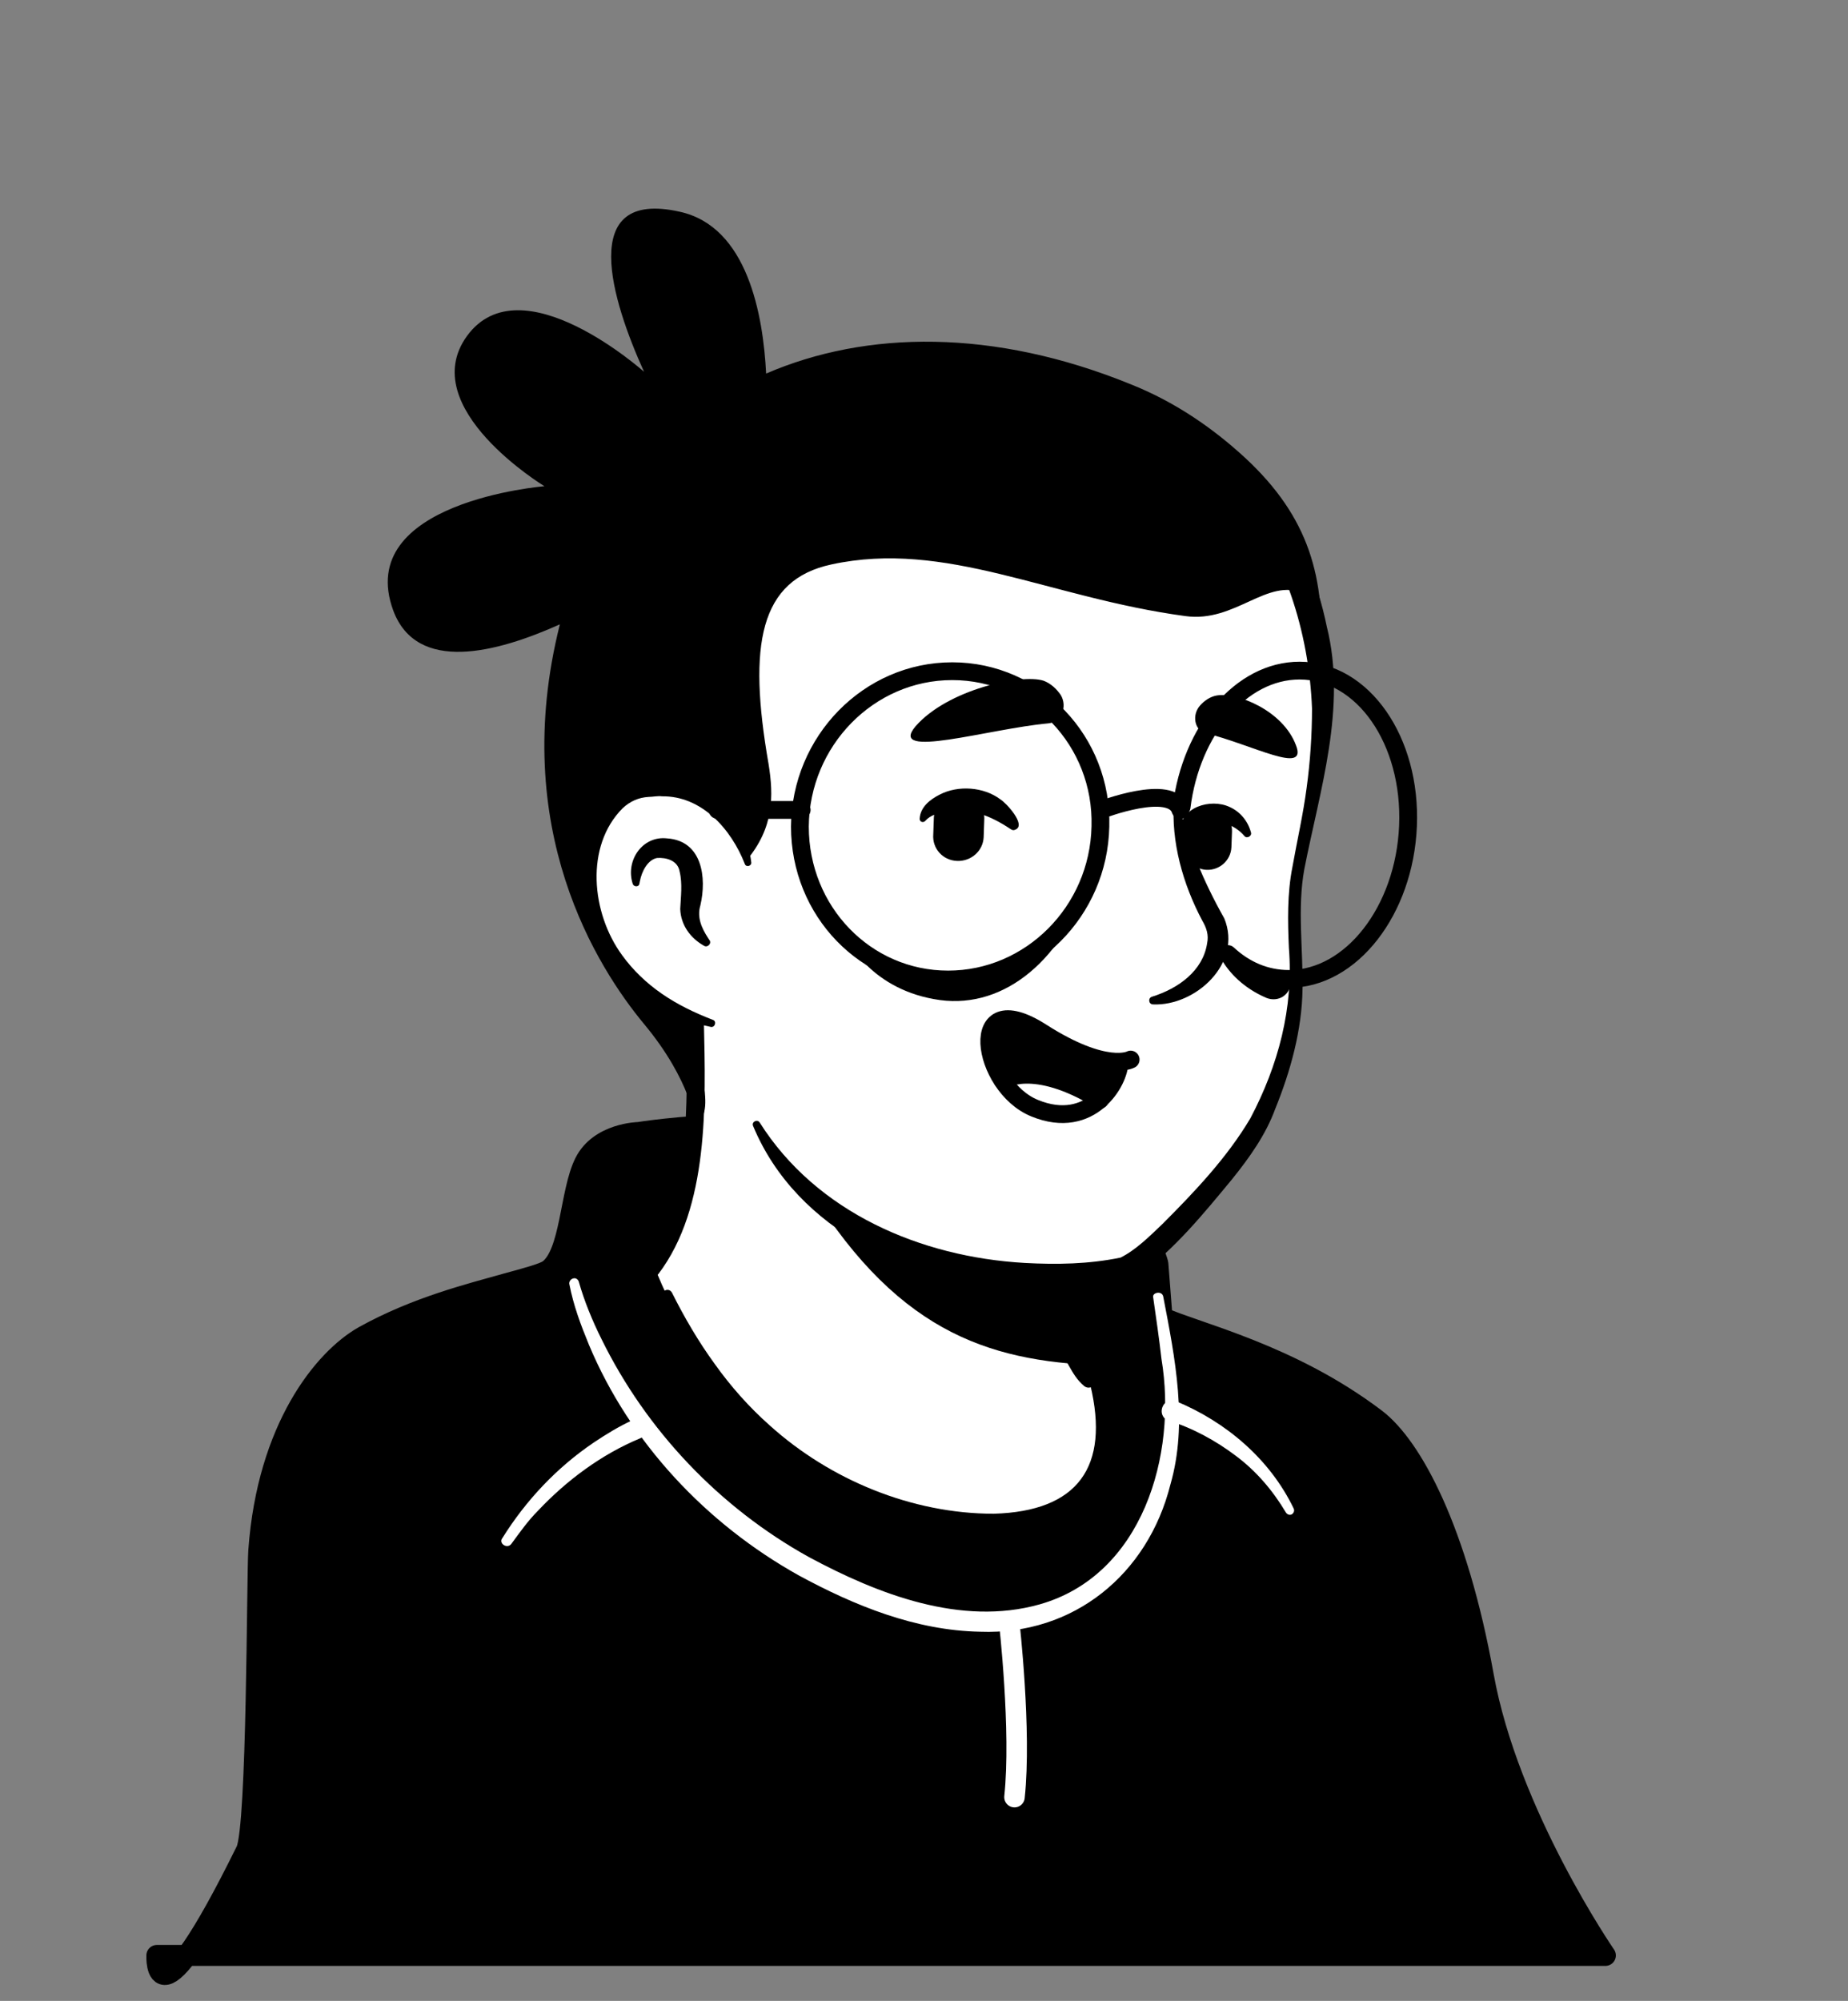
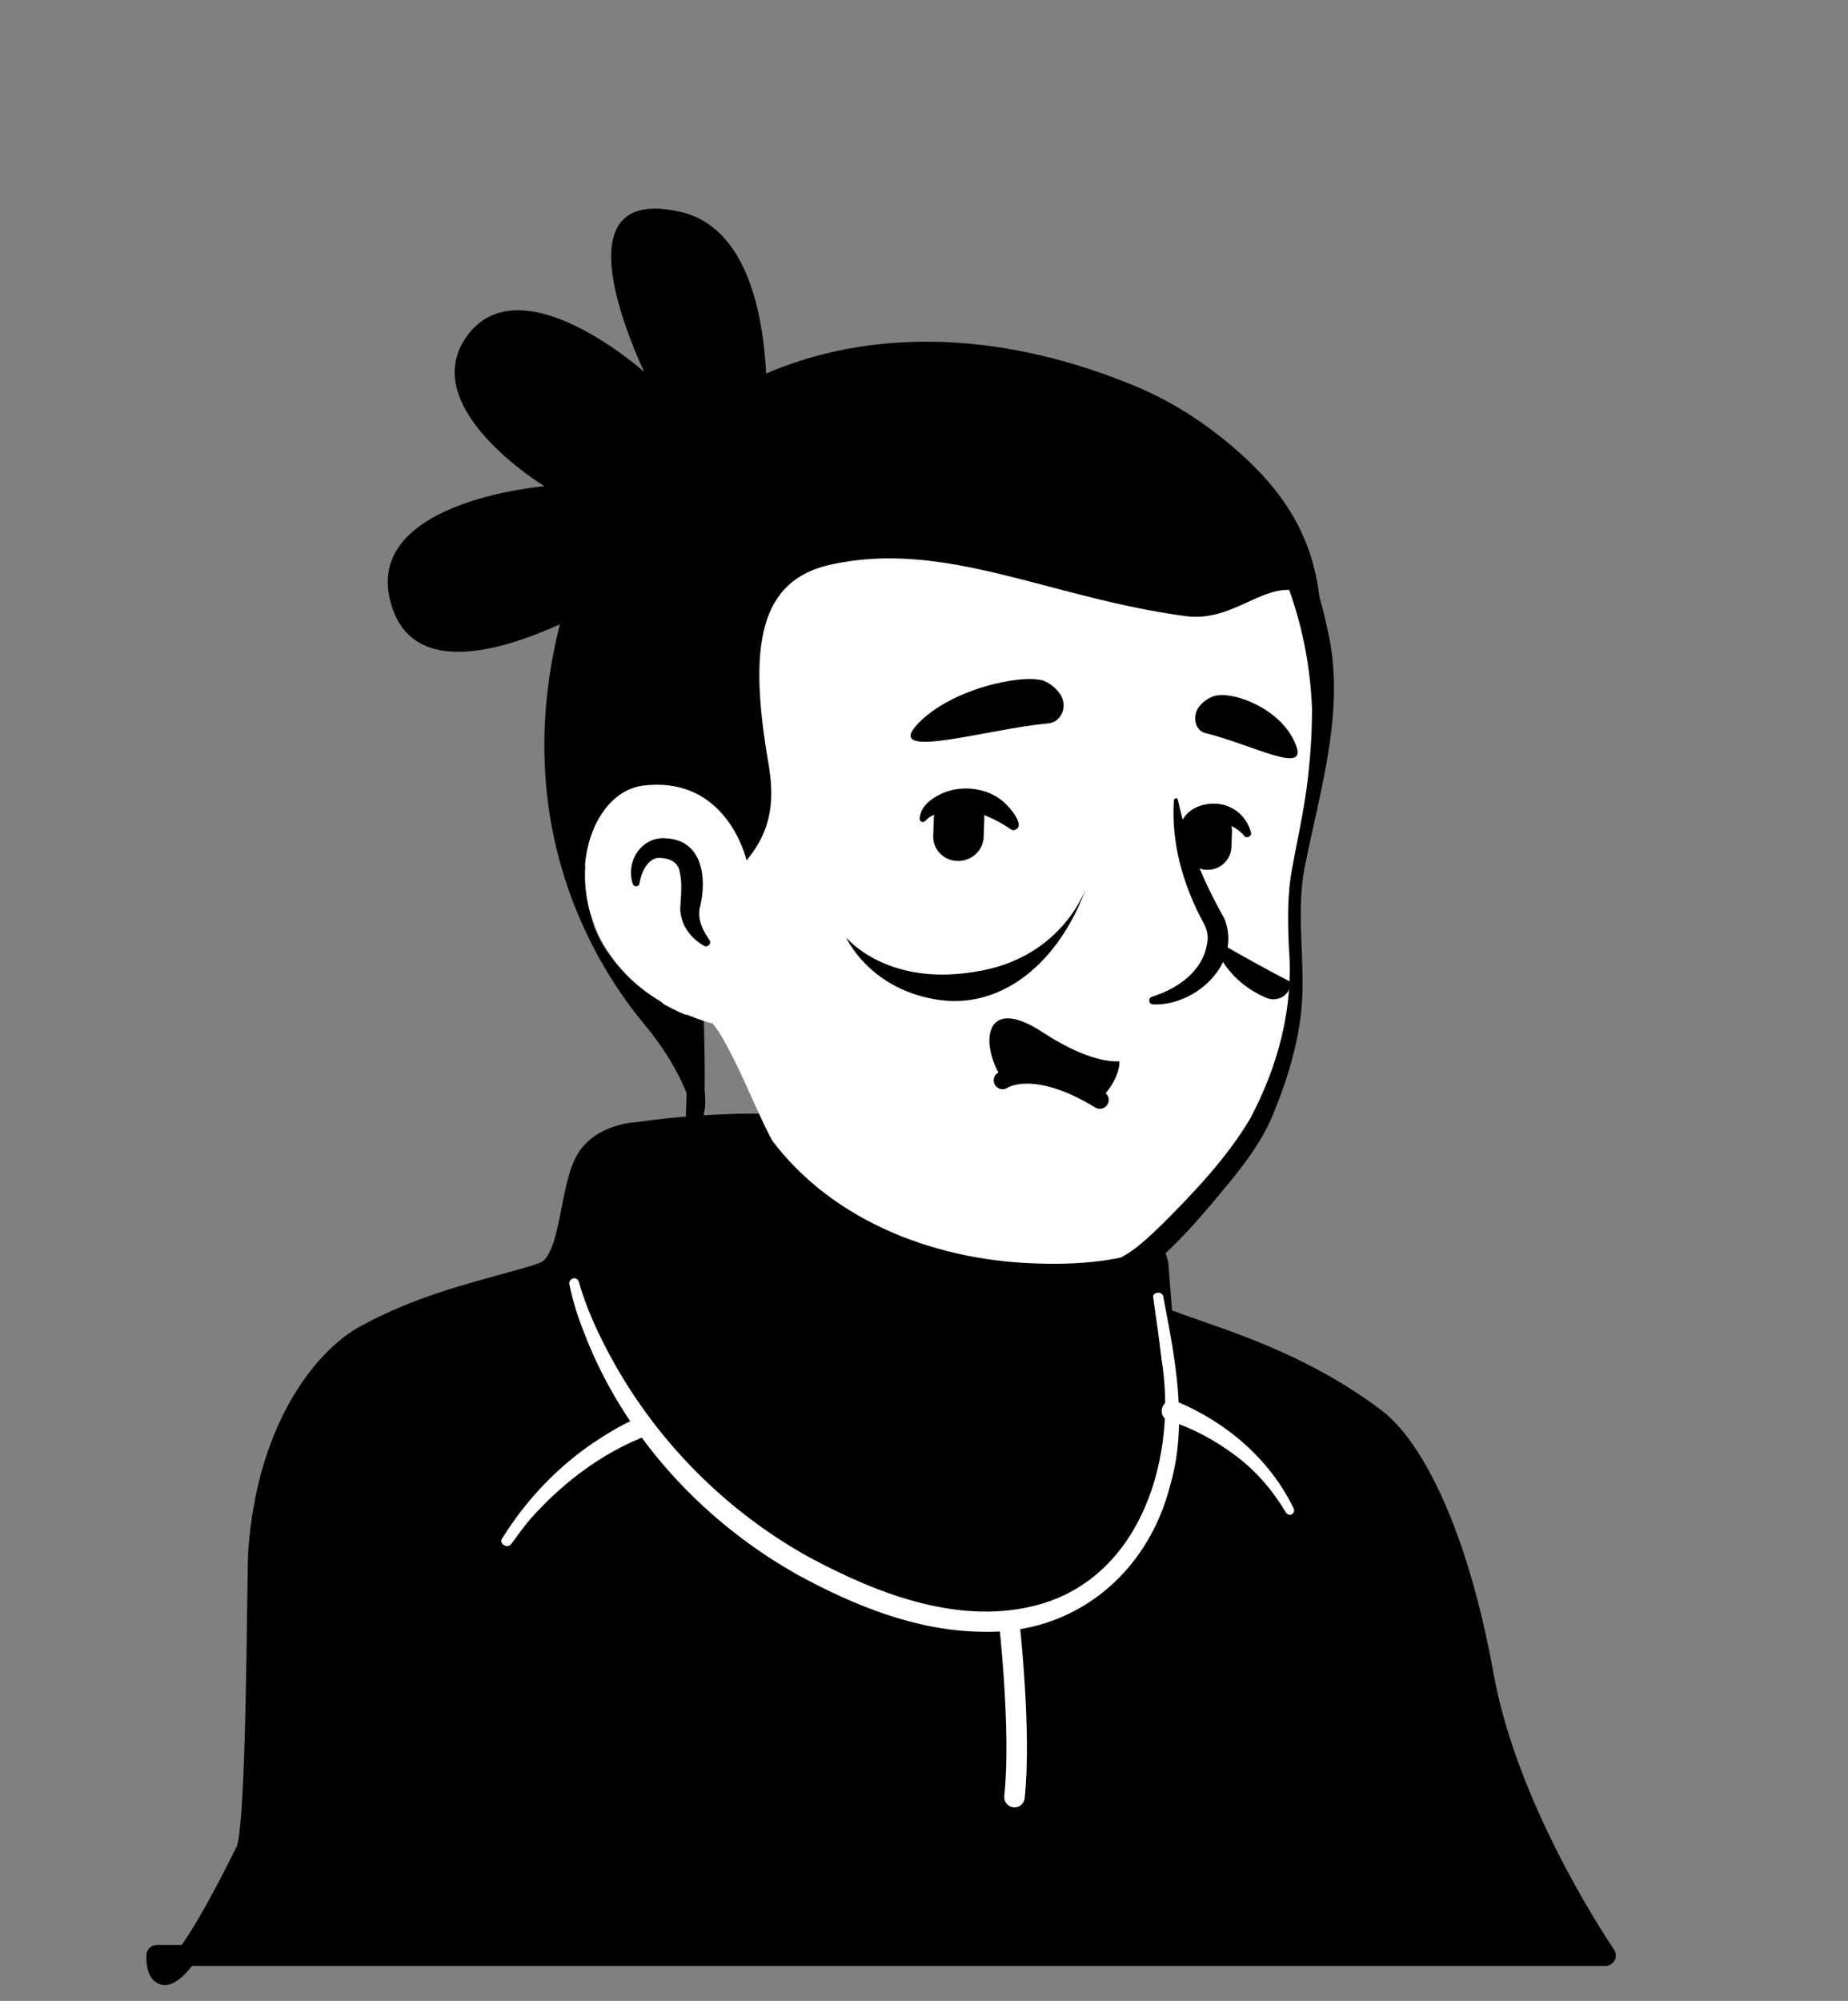
<svg xmlns="http://www.w3.org/2000/svg" width="85" height="92" viewBox="0 0 85 92" fill="none">
  <rect x="0" y="0" width="85" height="92" fill="#808080" stroke="none" />
  <g clip-path="url(#clip0_159_3564)">
    <path d="M65.09 75.897C64.899 76.033 64.681 76.17 64.49 76.306C64.272 76.442 64.081 76.579 63.863 76.688C63.672 76.797 63.509 76.906 63.318 77.015C63.291 77.042 63.264 77.042 63.236 77.069C62.609 77.451 61.955 77.805 61.301 78.132C61.11 78.242 60.892 78.351 60.701 78.432C60.701 78.432 60.674 78.46 60.646 78.46L59.992 78.787C59.556 79.005 59.093 79.196 58.656 79.387C58.438 79.496 58.193 79.577 57.975 79.659C57.757 79.741 57.511 79.85 57.293 79.932C57.075 80.014 56.83 80.123 56.612 80.204H56.584C56.366 80.286 56.121 80.368 55.903 80.45C55.412 80.613 54.894 80.777 54.404 80.94C54.24 80.995 54.049 81.049 53.886 81.104C53.368 81.268 52.85 81.404 52.332 81.513C52.141 81.567 51.95 81.595 51.732 81.649C51.241 81.758 50.723 81.867 50.233 81.976C50.123 82.004 50.042 82.004 49.933 82.031C49.769 82.058 49.578 82.085 49.415 82.113C49.169 82.14 48.951 82.195 48.706 82.222C48.597 82.249 48.488 82.249 48.379 82.276C48.242 82.303 48.079 82.331 47.915 82.331C47.479 82.385 47.016 82.44 46.58 82.494C46.443 82.522 46.28 82.522 46.143 82.549H46.116C45.925 82.576 45.734 82.576 45.544 82.603C45.353 82.631 45.162 82.631 44.971 82.631C44.862 82.631 44.726 82.658 44.617 82.658C44.399 82.658 44.208 82.685 44.017 82.685C43.744 82.685 43.499 82.712 43.226 82.712H41.863C30.359 82.549 20.027 77.669 12.639 69.927C12.639 69.927 12.639 69.9 12.612 69.9C11.794 69.163 12.503 65.238 15.801 62.757C19.945 59.622 29.868 57.659 29.868 57.659C29.868 57.659 33.712 57.032 47.97 60.004C56.312 61.748 62.664 64.284 66.208 71.154C66.944 72.571 67.68 74.752 65.09 75.897Z" fill="white" />
    <path d="M48.052 59.704C53.286 60.767 58.875 61.912 63.182 65.374C64.627 66.546 65.581 68.264 66.372 69.927C66.754 70.745 67.135 71.59 67.435 72.489C67.599 73.089 67.844 73.771 67.708 74.48C67.68 74.67 67.517 74.916 67.38 75.052C66.754 75.679 66.072 76.061 65.39 76.551C61.383 79.332 56.776 81.295 52.005 82.331C41.373 84.648 29.869 82.849 20.518 77.26C17.41 75.379 14.548 73.089 12.094 70.39C11.822 70.063 11.822 69.518 11.822 69.163C11.849 68.346 12.067 67.555 12.34 66.819C12.994 65.129 13.839 63.439 15.284 62.266C16.32 61.558 17.438 60.958 18.583 60.467C22.181 58.941 25.97 57.877 29.869 57.441C30.196 57.414 30.25 57.877 29.923 57.932C26.189 58.695 22.481 59.84 19.019 61.394C17.765 62.021 16.429 62.566 15.42 63.548C14.466 64.584 13.785 65.865 13.239 67.173C12.885 67.964 12.64 69.218 12.749 69.845C14.466 71.89 16.483 73.689 18.664 75.243C30.605 83.585 48.734 84.13 61.438 77.178C62.583 76.551 63.7 75.843 64.763 75.106C65.281 74.752 65.827 74.452 66.236 74.043C66.263 74.016 66.236 74.043 66.236 74.07C66.236 74.098 66.208 74.125 66.208 74.125C66.236 73.798 66.126 73.362 65.99 72.926C65.499 71.344 64.709 69.681 63.864 68.237C62.528 66.083 60.265 64.72 57.975 63.629C56.394 62.893 54.731 62.321 53.041 61.776C51.351 61.23 49.633 60.767 47.916 60.358C47.48 60.249 47.616 59.622 48.052 59.704Z" fill="black" />
  </g>
  <g clip-path="url(#clip1_159_3564)">
    <path d="M50.723 55.178C50.723 55.178 48.133 54.524 42.436 52.697C36.738 50.871 29.378 52.071 29.378 52.071C29.378 52.071 27.578 52.098 26.897 53.461C26.215 54.824 26.27 57.632 25.234 58.395C24.989 58.559 24.307 58.749 23.298 59.022C21.663 59.486 19.182 60.085 16.728 61.448C14.902 62.484 12.312 65.647 11.903 71.29C11.821 72.407 11.849 83.966 11.331 85.084C7.023 93.835 7.214 89.909 7.214 89.909H73.841C73.841 89.909 69.37 83.421 68.225 77.042C67.026 70.39 64.954 66.519 63.264 65.238C59.338 62.266 55.085 61.312 53.45 60.576L53.259 58.123C53.286 58.095 52.223 54.769 50.723 55.178Z" fill="black" stroke="black" stroke-width="0.963" stroke-miterlimit="10" stroke-linecap="round" stroke-linejoin="round" />
    <path d="M53.505 59.622C54.05 62.457 54.65 65.429 53.832 68.264C52.796 72.38 49.388 75.188 45.081 75.025C42.109 74.97 39.301 73.825 36.739 72.435C32.486 70.063 28.97 66.328 27.088 61.83C26.707 60.903 26.38 60.031 26.189 59.05C26.162 58.941 26.243 58.804 26.38 58.777C26.489 58.75 26.598 58.831 26.625 58.941C26.87 59.813 27.252 60.74 27.661 61.558C29.733 65.783 33.113 69.327 37.202 71.59C40.392 73.307 44.209 74.779 47.807 73.771C52.551 72.435 54.159 66.901 53.423 62.485C53.314 61.53 53.178 60.603 53.041 59.649C52.987 59.431 53.45 59.322 53.505 59.622Z" fill="white" />
    <path d="M46.416 74.561C46.416 74.561 46.989 79.577 46.662 82.63" stroke="white" stroke-width="0.943" stroke-miterlimit="10" stroke-linecap="round" stroke-linejoin="round" />
    <path d="M29.432 66.138C27.66 66.874 26.052 68.073 24.743 69.464C24.28 69.927 23.898 70.472 23.517 70.99C23.326 71.236 22.917 70.963 23.108 70.718C24.198 68.973 25.616 67.474 27.306 66.329C27.878 65.947 28.451 65.593 29.105 65.293C29.351 65.184 29.623 65.293 29.732 65.511C29.841 65.729 29.705 66.029 29.432 66.138ZM54.076 64.42C56.394 65.374 58.411 67.092 59.501 69.355C59.556 69.464 59.501 69.573 59.419 69.627C59.31 69.682 59.201 69.627 59.147 69.545C58.547 68.537 57.784 67.637 56.83 66.928C55.93 66.247 54.84 65.647 53.749 65.32C53.149 65.102 53.477 64.202 54.076 64.42Z" fill="white" />
  </g>
-   <path d="M50.614 66.955C50.042 69.763 46.334 71.453 40.091 68.918C33.603 66.301 30.795 60.058 30.086 58.204C33.93 51.007 31.259 46.018 31.259 46.018C40.119 45.255 47.861 55.614 47.861 55.614L49.06 60.739C49.169 61.176 49.388 61.557 49.715 61.83C50.287 62.839 50.969 65.156 50.614 66.955Z" fill="white" />
  <path d="M29.95 58.286C30.468 57.496 30.795 56.569 31.014 55.669C31.422 53.788 31.559 51.88 31.586 49.972V49.263C31.504 48.554 31.259 47.818 30.986 47.164C30.632 46.291 31.913 45.746 32.322 46.618C32.377 46.727 32.377 46.918 32.377 47.027C32.458 50.735 32.622 55.506 30.277 58.586C30.114 58.75 29.787 58.504 29.95 58.286ZM48.161 55.56C48.57 55.806 48.706 56.133 48.761 56.46C48.924 57.114 48.87 57.823 49.033 58.504C49.17 59.159 49.578 59.786 49.688 60.467C49.824 61.176 50.233 62.675 50.396 63.411C50.451 63.575 50.342 63.766 50.151 63.793C50.042 63.82 49.96 63.793 49.878 63.739C49.524 63.439 49.361 63.139 49.142 62.757C48.788 62.103 48.543 61.503 48.325 60.767C48.134 60.113 48.215 59.404 48.052 58.722C47.916 58.068 47.534 57.441 47.398 56.76C47.316 56.432 47.289 56.078 47.534 55.669C47.697 55.506 47.97 55.451 48.161 55.56Z" fill="black" />
  <path d="M50.124 62.757C44.917 62.485 40.665 60.849 36.521 53.461C40.011 56.542 44.127 57.714 48.462 58.259L49.034 60.767C49.143 61.203 49.797 62.485 50.124 62.757Z" fill="black" />
  <path d="M49.906 61.749C50.833 63.493 51.378 65.674 50.806 67.61C50.369 68.973 49.115 69.982 47.752 70.363C44.59 71.208 40.937 69.873 38.129 68.373C34.667 66.438 32.104 63.194 30.468 59.65C30.36 59.377 30.741 59.159 30.905 59.431C31.477 60.576 32.132 61.694 32.867 62.703C33.604 63.739 34.449 64.693 35.403 65.538C38.184 68.046 41.946 69.6 45.708 69.6C49.579 69.491 51.051 67.446 50.151 63.684C50.015 63.084 49.797 62.457 49.497 61.94C49.333 61.721 49.742 61.476 49.906 61.749Z" fill="black" />
  <path d="M60.456 29.008C60.946 31.297 61.192 33.151 59.856 39.258C58.547 45.337 61.737 46.591 54.185 56.323C51.105 60.304 43.635 59.186 37.583 55.069C35.539 53.679 34.666 50.108 33.14 47.572C31.94 45.582 31.395 47.654 29.814 45.937C27.66 43.592 25.07 38.876 26.352 30.534C28.424 17.012 39.137 15.431 47.07 16.931C55.058 18.457 59.147 22.983 60.456 29.008Z" fill="white" />
  <path d="M31.177 48.363C30.55 47.3 29.732 46.373 28.969 45.392C28.233 44.383 27.633 43.265 27.142 42.12C23.898 34.16 25.152 22.956 33.113 18.267C36.411 16.358 40.392 15.895 44.099 16.195C52.032 16.767 59.311 20.42 61.028 28.817C61.955 32.524 60.701 36.341 59.992 39.967C59.665 41.766 59.938 43.62 59.911 45.474C59.883 47.355 59.365 49.236 58.657 50.98C58.22 52.18 57.457 53.243 56.666 54.224C55.358 55.806 54.049 57.414 52.386 58.641C52.005 58.913 51.323 59.05 50.86 59.104C49.579 59.295 48.325 59.35 47.043 59.268C42.027 59.05 36.657 56.623 34.639 51.771C34.557 51.58 34.83 51.444 34.939 51.607C37.556 55.751 42.354 57.796 47.125 58.068C48.597 58.15 50.096 58.123 51.541 57.823C52.25 57.469 52.877 56.842 53.477 56.269C54.949 54.797 56.448 53.216 57.512 51.417C58.793 48.99 59.502 46.346 59.284 43.593C59.229 42.366 59.202 41.084 59.447 39.858C59.665 38.631 59.938 37.459 60.102 36.205C60.265 35.005 60.347 33.778 60.347 32.579C60.211 29.062 59.066 25.436 56.83 22.71C51.896 16.576 40.228 14.968 33.658 19.166C29.514 21.729 27.579 26.527 26.952 31.189C25.997 36.777 26.27 42.284 30.714 46.346L32.022 47.709C32.54 48.309 31.613 49.018 31.177 48.363Z" fill="black" />
  <path d="M34.394 39.694C34.394 39.694 33.549 35.605 29.569 36.096C26.134 36.532 24.934 44.765 32.731 47.055" fill="white" />
  <path d="M32.377 43.483C31.75 43.129 31.314 42.529 31.287 41.793C31.314 41.248 31.396 40.621 31.26 40.075C31.178 39.557 30.633 39.421 30.224 39.449C29.788 39.53 29.515 40.075 29.433 40.512C29.433 40.539 29.406 40.621 29.406 40.648C29.379 40.784 29.16 40.784 29.106 40.648C28.752 39.585 29.542 38.413 30.687 38.549C32.296 38.658 32.514 40.348 32.214 41.629C32.05 42.175 32.268 42.665 32.568 43.129L32.623 43.211C32.759 43.374 32.541 43.592 32.377 43.483ZM54.186 36.804C54.595 38.74 55.359 40.539 56.313 42.229C57.158 44.301 54.977 46.264 53.041 46.182C52.823 46.182 52.796 45.882 52.987 45.828C54.214 45.446 55.331 44.628 55.522 43.374C55.604 42.992 55.495 42.665 55.304 42.338C54.404 40.648 53.859 38.712 53.996 36.804C53.996 36.668 54.186 36.668 54.186 36.804Z" fill="black" />
-   <path d="M34.257 39.721C33.63 38.113 32.267 36.586 30.441 36.614C30.277 36.586 30.005 36.641 29.841 36.641C29.378 36.668 28.996 36.832 28.642 37.159C26.897 38.903 27.197 41.984 28.614 43.919C29.105 44.601 29.732 45.201 30.441 45.691C31.15 46.182 31.94 46.564 32.785 46.891C32.976 46.946 32.894 47.245 32.703 47.218C30.877 46.837 29.132 45.937 27.933 44.438C26.079 42.202 25.697 38.467 27.905 36.286C28.396 35.85 29.078 35.523 29.759 35.523C29.977 35.523 30.305 35.468 30.523 35.523C31.668 35.578 32.758 36.15 33.467 37.05C34.094 37.813 34.448 38.74 34.557 39.667C34.557 39.83 34.312 39.885 34.257 39.721Z" fill="black" />
  <path d="M57.266 21.047C55.876 19.766 54.131 18.512 52.005 17.667C45.707 15.104 39.846 15.186 35.239 17.176C35.102 14.504 34.394 10.415 31.259 9.734C26.515 8.67 28.151 13.85 29.623 17.094C29.623 17.094 23.953 12.024 21.472 15.459C19.1 18.757 25.043 22.356 25.043 22.356C25.043 22.356 16.238 23.064 18.091 28.081C19.182 30.97 22.835 30.016 25.752 28.707C23.38 38.113 27.497 44.519 29.623 47.082C31.804 49.699 31.995 51.689 31.995 51.689C33.112 51.062 31.777 48.254 31.831 46.782C25.016 44.165 26.242 36.559 29.568 36.123C33.058 35.687 34.148 38.794 34.339 39.558C35.593 38.058 35.593 36.613 35.348 35.114C34.394 29.634 34.939 26.663 38.237 25.954C43.499 24.809 48.242 27.481 54.513 28.326C56.83 28.653 58.275 26.527 59.992 27.29C60.183 27.862 60.346 28.435 60.483 29.035C60.592 29.498 60.674 29.934 60.728 30.398C61.001 26.581 60.21 23.773 57.266 21.047Z" fill="black" />
  <path d="M48.215 33.26C48.815 33.206 49.115 32.497 48.788 31.952C48.597 31.679 48.351 31.434 47.997 31.298C46.961 30.97 43.581 31.706 42.109 33.397C40.8 34.951 45.489 33.506 48.215 33.26ZM55.412 33.697C54.949 33.56 54.812 32.879 55.194 32.443C55.385 32.224 55.657 32.034 55.957 31.979C56.884 31.816 59.011 32.661 59.61 34.269C60.156 35.659 57.62 34.242 55.412 33.697ZM44.017 39.585C43.363 39.558 42.872 39.013 42.926 38.358L42.954 37.595C42.981 36.941 43.526 36.45 44.181 36.505C44.835 36.532 45.325 37.077 45.271 37.731L45.244 38.495C45.216 39.122 44.671 39.612 44.017 39.585ZM55.494 39.994C54.894 39.967 54.431 39.449 54.458 38.849L54.485 38.14C54.513 37.54 55.031 37.077 55.63 37.104C56.23 37.132 56.693 37.65 56.666 38.249L56.639 38.958C56.612 39.558 56.094 40.021 55.494 39.994Z" fill="black" />
  <path d="M46.471 38.113C45.571 37.513 44.59 37.104 43.499 37.322C43.145 37.377 42.791 37.486 42.572 37.731C42.491 37.84 42.3 37.813 42.3 37.649C42.327 37.104 42.791 36.75 43.227 36.532C44.072 36.096 45.244 36.177 46.007 36.75C46.28 36.913 47.207 37.922 46.716 38.14C46.607 38.195 46.553 38.167 46.471 38.113ZM54.267 38.249C54.267 37.104 55.685 36.695 56.557 37.104C57.048 37.322 57.402 37.758 57.539 38.276C57.593 38.44 57.348 38.576 57.239 38.44C56.775 37.895 55.985 37.622 55.358 37.949C55.167 38.058 55.14 38.14 55.085 38.249C55.085 38.794 54.294 38.767 54.267 38.249Z" fill="black" />
  <path d="M51.487 48.799C51.514 49.235 51.187 49.998 50.587 50.544C47.507 48.663 46.117 49.644 46.117 49.644C45.026 47.981 45.272 45.718 47.916 47.436C49.742 48.635 50.887 48.826 51.487 48.799Z" fill="black" />
  <path d="M50.559 50.571C49.904 51.144 48.923 51.498 47.587 50.953C46.96 50.708 46.469 50.217 46.088 49.672C46.115 49.672 47.478 48.69 50.559 50.571Z" fill="white" />
-   <path d="M52.005 48.718C52.005 48.718 50.86 49.345 47.916 47.464C44.399 45.201 45.108 49.945 47.589 50.953C50.179 52.017 51.514 49.7 51.487 48.827" stroke="black" stroke-width="0.818" stroke-miterlimit="10" stroke-linecap="round" stroke-linejoin="round" />
  <path d="M46.116 49.672C46.116 49.672 47.506 48.69 50.587 50.571" stroke="black" stroke-width="0.818" stroke-miterlimit="10" stroke-linecap="round" stroke-linejoin="round" />
  <path d="M55.767 43.102C55.767 43.102 56.094 44.955 58.248 45.882C58.793 46.1 59.365 45.746 59.365 45.146C59.338 45.146 55.903 43.32 55.767 43.102ZM38.919 43.102C38.919 43.102 39.928 45.392 42.954 45.937C45.98 46.509 48.733 44.328 50.015 40.675C50.015 40.675 48.979 44.056 44.835 44.683C40.746 45.364 38.919 43.102 38.919 43.102Z" fill="black" />
-   <path d="M54.349 37.104C54.785 33.588 57.075 30.834 59.774 30.834C62.691 30.834 64.926 34.051 64.762 37.977C64.599 41.875 62.145 45.01 59.283 45.01C58.22 45.01 57.266 44.601 56.475 43.865M36.874 37.241H33.003M50.641 37.241C50.641 37.241 53.885 35.987 54.294 37.241M50.614 38.004C50.532 41.902 47.397 45.037 43.608 45.037C39.819 45.037 36.792 41.902 36.792 38.004C36.82 34.078 39.955 30.861 43.799 30.861C47.643 30.861 50.723 34.078 50.614 38.004Z" stroke="black" stroke-width="0.818" stroke-miterlimit="10" stroke-linecap="round" stroke-linejoin="round" />
  <defs>
    <clipPath id="clip0_159_3564">
      <rect width="83.42" height="83.42" fill="white" transform="translate(0.726 0.002)" />
    </clipPath>
    <clipPath id="clip1_159_3564">
      <rect width="83.42" height="91.326" fill="white" transform="translate(0.726 0.002)" />
    </clipPath>
  </defs>
</svg>